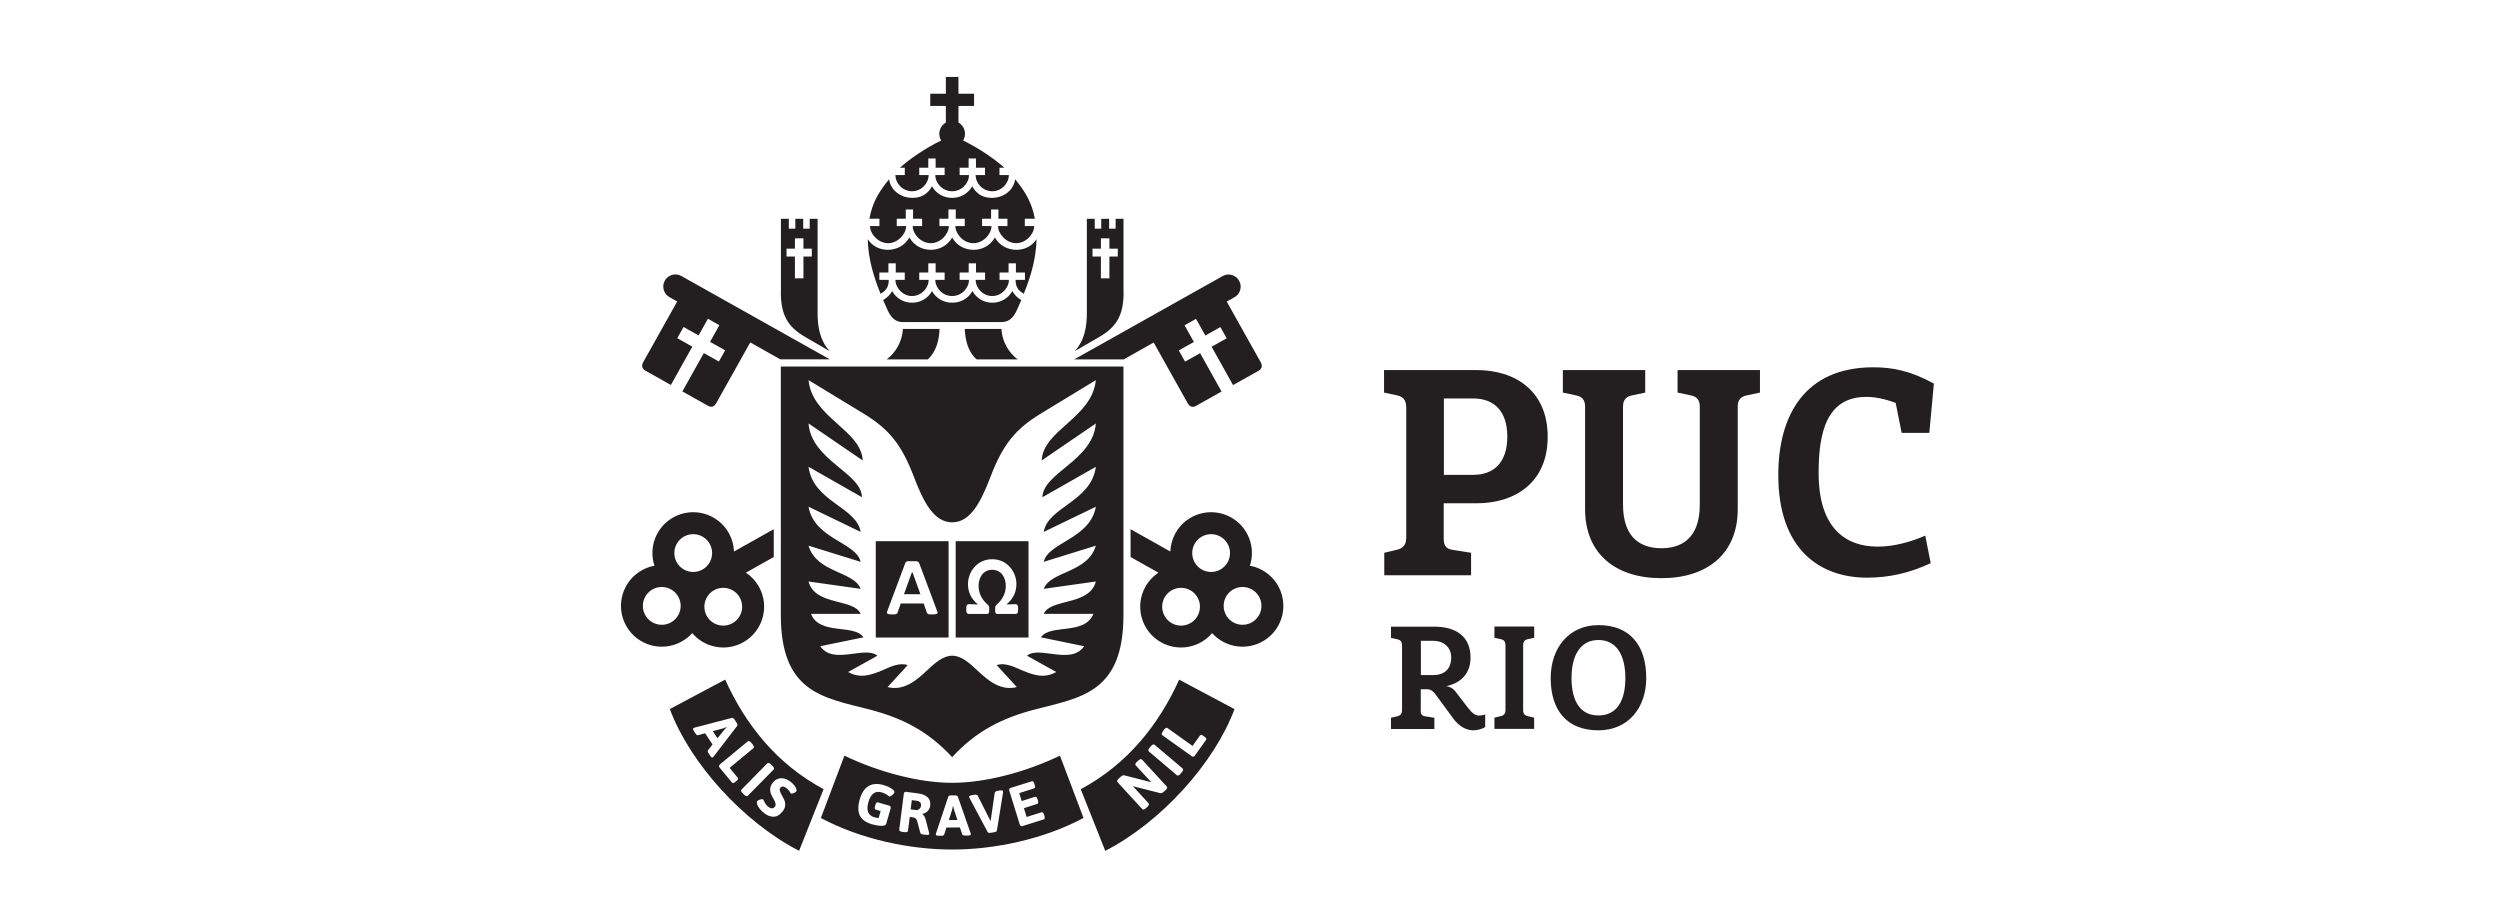
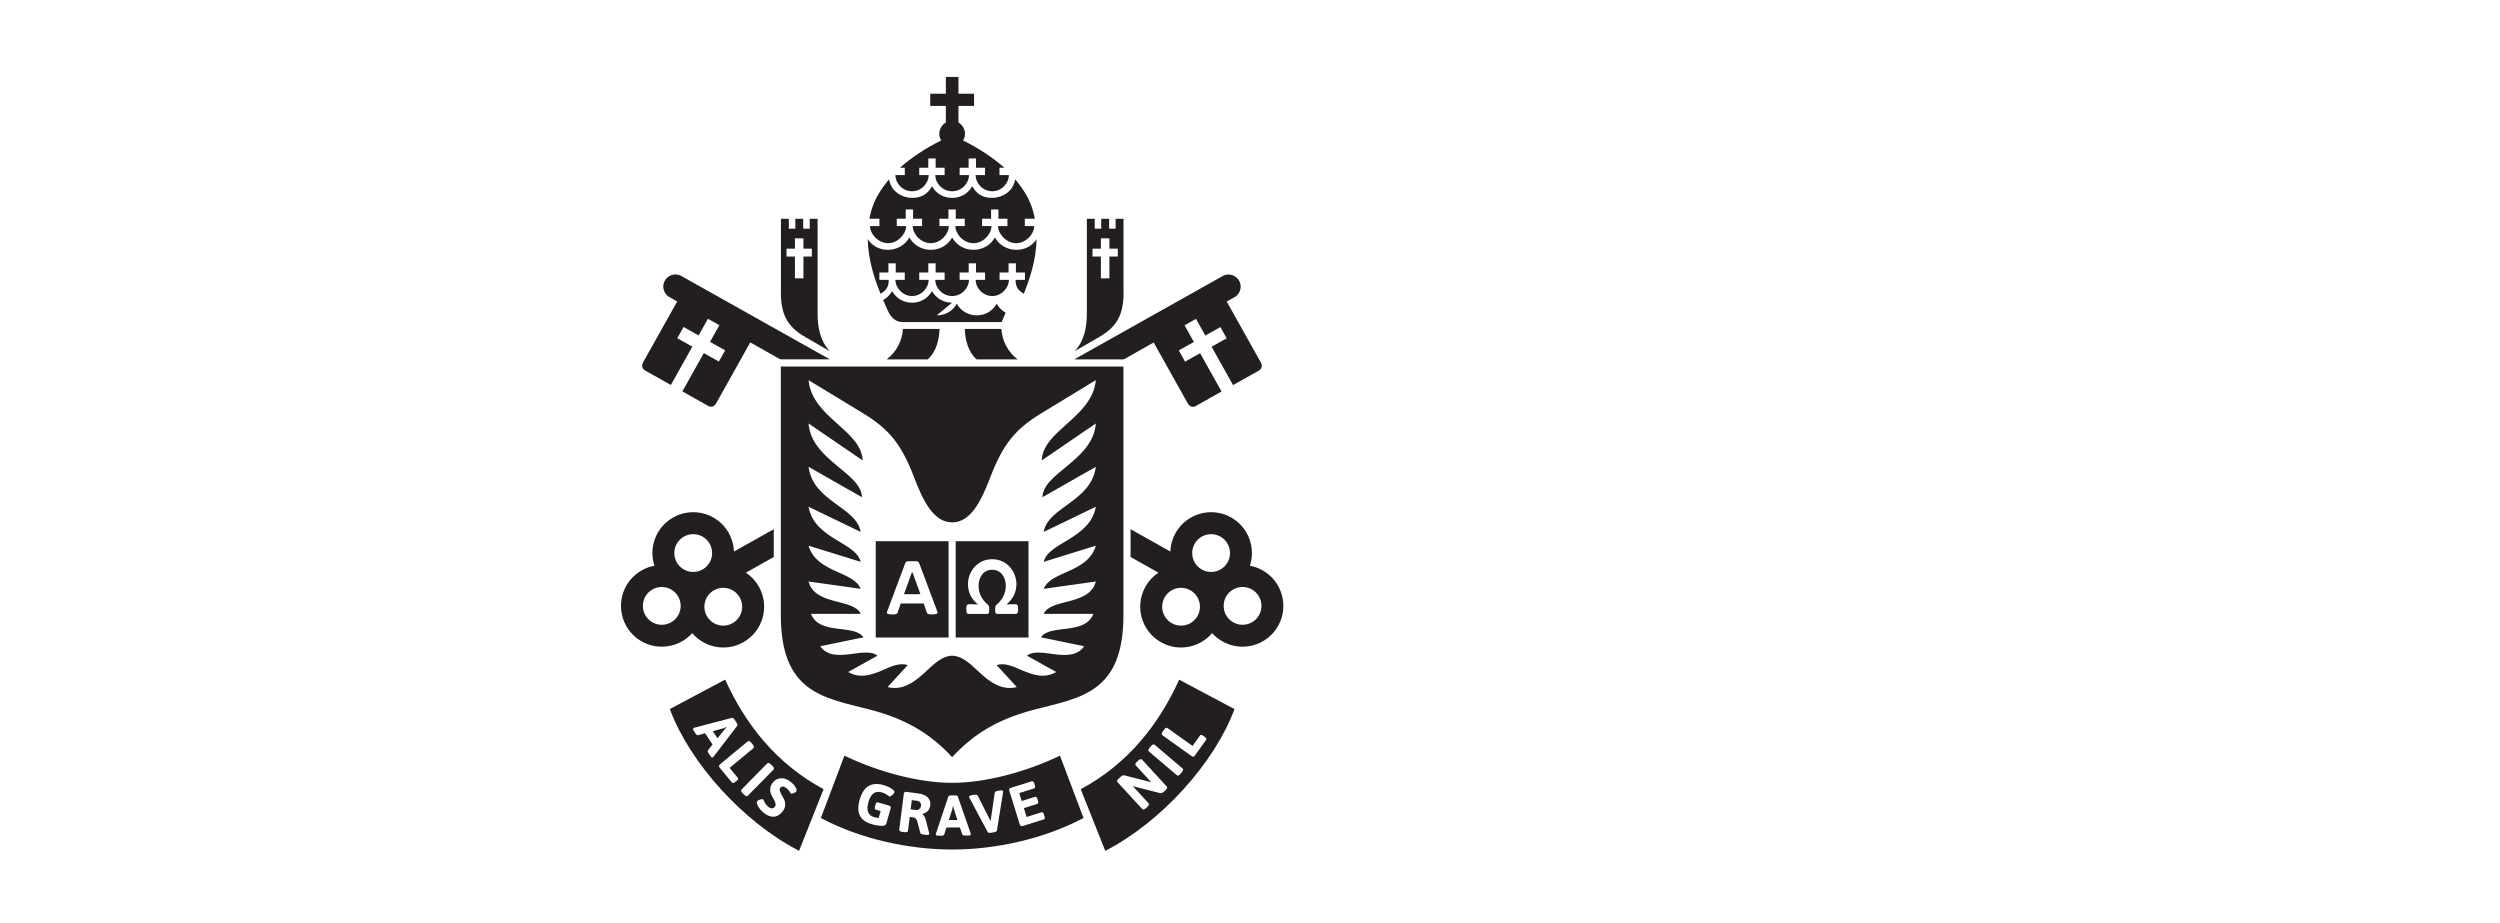
<svg xmlns="http://www.w3.org/2000/svg" id="Camada_2" data-name="Camada 2" viewBox="0 0 450.04 166.16">
  <defs>
    <style>
      .cls-1 {
        fill: #231f20;
        fill-rule: evenodd;
      }

      .cls-2 {
        fill: none;
      }
    </style>
  </defs>
  <g id="Camada_1-2" data-name="Camada 1">
    <g>
-       <path class="cls-1" d="M171.4,65.98h-30.84v44.74c0,13.94,7.62,14.86,15.81,16.96,6.08,1.56,10.74,3.96,15.03,8.62,4.29-4.66,8.95-7.05,15.03-8.62,8.19-2.11,15.81-3.03,15.81-16.96v-44.74h-30.84ZM167,64.7c1.61-1.42,2.05-3.58,2.14-5.49h-6.6c-.13,2.2-1.22,4.21-2.93,5.49h7.39ZM175.81,64.7c-1.61-1.42-2.05-3.58-2.14-5.49h6.6c.13,2.2,1.22,4.21,2.93,5.49h-7.39ZM207.69,61.65l-5.4,3.05h-8.92l26.72-15c.65-.37,1.41-.36,2.03-.05.83.38,1.36,1.38,1.19,2.27-.09.65-.48,1.25-1.09,1.59l-1.39.78,6.11,10.9c.41.72.14,1.26-.35,1.54l-4.62,2.59-3.86-6.9,2.71-1.52-1.13-2.02-2.71,1.52-1.68-3-2.06,1.16,1.68,3-2.72,1.52,1.13,2.02,2.71-1.52,3.86,6.9-4.61,2.59c-.55.31-1.09.22-1.5-.5l-6.1-10.9h0ZM130.2,105.82c1.88,0,3.4,1.52,3.4,3.4s-1.52,3.4-3.4,3.4-3.4-1.52-3.4-3.4,1.52-3.4,3.4-3.4h0ZM119.13,105.67c1.88,0,3.4,1.52,3.4,3.4s-1.52,3.4-3.4,3.4-3.4-1.52-3.4-3.4,1.52-3.4,3.4-3.4h0ZM124.79,96.16c1.88,0,3.4,1.52,3.4,3.4s-1.52,3.4-3.4,3.4-3.4-1.52-3.4-3.4,1.52-3.4,3.4-3.4h0ZM139.28,95.27l-7.15,4.01c-.04-1.13-.34-2.26-.93-3.32-1.98-3.54-6.46-4.8-10-2.82-3.12,1.75-4.47,5.43-3.39,8.7-.78.14-1.54.41-2.27.82-3.54,1.98-4.8,6.46-2.82,10,1.98,3.54,6.46,4.8,10,2.82.73-.41,1.36-.92,1.89-1.51,2.23,2.63,6.07,3.4,9.19,1.65,3.54-1.98,4.8-6.46,2.82-10-.59-1.05-1.4-1.91-2.35-2.53l5.02-2.82v-5h0ZM199.71,50.11v-3.93h1.51v-1.42h-1.51v-1.86h-1.53v1.86h-1.51v1.42h1.51v3.93h1.53ZM202.25,52.5v-13.11h-1.42v1.77h-1.17v-1.77h-1.42v1.77h-1.17v-1.77h-1.42v16.95c0,2.52-.43,4.98-2.19,6.88l4.41-2.55c3.23-1.87,4.4-4.03,4.4-8.17h0ZM143.1,50.11v-3.93h-1.51v-1.42h1.51v-1.86h1.53v1.86h1.51v1.42h-1.51v3.93h-1.53ZM140.56,52.5c0,4.14,1.17,6.3,4.4,8.17l4.41,2.55c-1.77-1.9-2.19-4.37-2.19-6.88v-16.95h-1.42v1.77h-1.17v-1.77h-1.42v1.77h-1.17v-1.77h-1.42v13.11h0ZM136.32,144.22c.1-.12.28-.23.54-.3.27-.08.44-.08.52-.02.03.02.08.11.14.25.18.45.44.81.75,1.06.5.4.92.4,1.22.01.13-.17.17-.38.1-.63-.07-.25-.18-.51-.34-.77-.16-.27-.31-.55-.44-.85-.13-.29-.18-.63-.16-1,.03-.37.19-.74.48-1.1.29-.36.63-.6,1.03-.7.72-.19,1.45,0,2.18.58.41.32.71.66.89,1,.18.34.22.58.11.72-.09.12-.26.23-.5.32-.24.09-.41.1-.5.03-.02-.02-.05-.08-.1-.17-.13-.27-.35-.52-.63-.74-.28-.22-.52-.33-.7-.32-.19,0-.34.09-.45.23-.11.14-.13.34-.06.58.07.24.19.5.34.76.16.26.31.55.44.84.14.3.19.63.16,1-.03.37-.18.72-.45,1.06-.27.33-.55.58-.84.74-.29.16-.59.23-.88.22-.56-.02-1.1-.24-1.61-.65-.52-.41-.89-.83-1.11-1.26-.22-.43-.27-.73-.15-.89h0ZM133.49,142.13c-.16.16-.09.39.2.67l.26.25c.29.29.52.35.68.19l4.62-4.7c.16-.16.09-.39-.2-.67l-.26-.25c-.29-.29-.52-.35-.68-.19l-4.62,4.7h0ZM129.61,137.59l5-4.13c.17-.14.39-.05.65.27l.22.27c.26.32.31.55.14.69l-4.28,3.54,1.46,1.77c.13.16.06.35-.2.57l-.25.2c-.26.22-.46.25-.59.09l-2.21-2.67c-.17-.21-.16-.4.06-.58h0ZM128.31,131.61l.85,1.29,1.2-1.5.46-.49-.02-.03c-.3.13-.52.2-.63.24l-1.86.51h0ZM124.83,131.08c-.12.08-.07.3.16.65l.23.34c.15.22.3.31.44.28l1.27-.35,1.34,2.02-.82,1.04c-.09.12-.05.32.14.6l.25.38c.19.29.35.39.47.3.04-.03.1-.07.14-.13l4.26-5.55c.09-.12.04-.33-.14-.61l-.3-.45c-.18-.28-.36-.41-.51-.37l-6.77,1.77c-.1.03-.16.05-.18.07h0ZM143.85,153.16c-10.05-5.17-19.66-15.8-23.27-25.52l9.96-5.3c3.59,7.92,9.13,15.12,17.72,19.72l-4.41,11.09h0ZM198.96,153.16l-4.41-11.09c8.58-4.6,14.13-11.8,17.72-19.72l9.96,5.3c-3.61,9.72-13.21,20.35-23.27,25.52h0ZM214.52,136.12c.22.16.42.13.57-.1l2.02-2.82c.12-.17.04-.35-.24-.55l-.26-.19c-.28-.2-.48-.22-.6-.05l-1.33,1.87-4.52-3.22c-.18-.13-.39-.02-.63.31l-.2.29c-.24.33-.27.57-.09.69l5.28,3.77h0ZM211.85,139.55c.17.15.39.06.66-.25l.23-.28c.27-.31.31-.55.14-.69l-5.03-4.26c-.17-.15-.39-.06-.66.25l-.23.27c-.27.31-.31.54-.14.69l5.02,4.26h0ZM205.63,145.64c.15.16.38.1.68-.18l.22-.2c.3-.28.38-.5.23-.66l-2.82-3.07,4.89,1.24c.21.05.45-.03.69-.26l.29-.26c.3-.28.38-.5.23-.66l-4.46-4.85c-.15-.16-.37-.1-.68.18l-.22.2c-.3.28-.38.5-.23.66l2.79,3.03-4.82-1.23c-.22-.05-.45.03-.69.26l-.33.3c-.3.28-.38.5-.23.66l4.46,4.85h0ZM171.4,152.93c-7.61,0-16.42-1.83-23.63-5.68l4.24-11.22c6.24,3,13.5,4.89,19.4,4.89s13.15-1.89,19.4-4.89l4.24,11.22c-7.21,3.84-16.02,5.68-23.63,5.68h0ZM183.58,148.43c.08.26.25.35.51.27l3.79-1.19c.2-.06.24-.26.14-.58l-.09-.3c-.1-.32-.25-.46-.45-.4l-2.67.84-.49-1.59,2.39-.76c.19-.06.24-.26.14-.58l-.09-.3c-.1-.32-.25-.46-.45-.4l-2.39.76-.44-1.43,2.66-.84c.2-.06.24-.26.14-.58l-.09-.3c-.1-.32-.25-.46-.45-.4l-3.78,1.18c-.26.08-.35.25-.27.51l1.89,6.1h0ZM174.45,143.45s.02.09.07.18l3.28,6.16c.07.13.28.17.6.12l.53-.09c.33-.05.51-.16.53-.31l1.11-6.89c.01-.07,0-.13,0-.19-.02-.15-.24-.19-.65-.12l-.31.05c-.33.05-.52.19-.55.39l-.73,5.01h-.04s-2.27-4.5-2.27-4.5c-.09-.18-.31-.25-.65-.19l-.34.06c-.41.07-.61.18-.58.33h0ZM170.81,147.61h1.54s-.6-1.84-.6-1.84l-.16-.66h-.04c-.06.32-.11.54-.15.66l-.59,1.84h0ZM168.46,150.23c0,.15.21.22.63.22h.41c.26,0,.43-.08.47-.22l.4-1.26,2.43-.02.42,1.25c.05.14.25.21.58.21h.45c.34,0,.51-.08.51-.23,0-.06,0-.12-.03-.19l-2.31-6.6c-.05-.14-.25-.21-.59-.21h-.54c-.34,0-.54.08-.58.22l-2.22,6.64c-.03.09-.04.16-.04.19h0ZM163.94,145.7l.97.12c.21.03.41-.04.58-.19.18-.15.29-.35.31-.59.03-.24-.02-.44-.16-.6-.13-.16-.34-.26-.6-.29l-.9-.11-.21,1.65h0ZM161.88,149.35c-.03.22.17.35.57.41l.35.04c.4.05.63-.03.65-.25l.32-2.49.4.05c.3.04.52.11.64.22.12.11.25.28.31.52l.55,2.09c.04.15.23.25.56.29l.42.05c.4.05.62,0,.64-.13,0-.04,0-.11-.03-.2l-.61-2.36c-.06-.23-.15-.44-.26-.64-.11-.2-.23-.33-.35-.39v-.04c.39-.09.71-.26.96-.52.25-.25.4-.58.45-.95.16-1.28-.6-2.03-2.3-2.24l-1.99-.26c-.27-.03-.43.08-.46.36l-.82,6.43h0ZM154.77,143.89c-.35,1.22-.34,2.2.02,2.93.36.73,1.1,1.25,2.21,1.57.46.13.95.22,1.45.27.27.02.52.01.72-.05.2-.06.32-.17.37-.33l.79-2.75c.07-.26-.02-.43-.28-.51l-2.01-.58c-.2-.06-.34.08-.44.41l-.09.32c-.1.33-.04.52.15.58l.87.25-.36,1.26c-.26-.03-.53-.08-.79-.15-1.13-.32-1.47-1.24-1.05-2.73.43-1.49,1.22-2.07,2.36-1.75.49.14.9.35,1.22.61.11.09.18.14.19.14.12.03.29-.05.51-.24.22-.19.36-.36.4-.51.06-.19-.13-.42-.56-.69-.42-.27-.88-.47-1.36-.61-2.2-.63-3.65.22-4.32,2.57h0ZM203.53,95.27l7.15,4.01c.04-1.13.34-2.26.93-3.32,1.98-3.54,6.46-4.8,10-2.82,3.12,1.75,4.47,5.43,3.39,8.7.78.14,1.54.41,2.27.82,3.54,1.98,4.8,6.46,2.82,10-1.98,3.54-6.46,4.8-10,2.82-.73-.41-1.36-.92-1.89-1.51-2.23,2.63-6.07,3.4-9.19,1.65-3.54-1.98-4.8-6.46-2.82-10,.59-1.05,1.4-1.91,2.35-2.53l-5.02-2.82v-5h0ZM135.05,61.65l-6.1,10.9c-.4.72-.94.81-1.5.5l-4.61-2.59,3.86-6.9,2.71,1.52,1.13-2.02-2.72-1.52,1.68-3-2.06-1.16-1.68,3-2.71-1.52-1.13,2.02,2.71,1.52-3.86,6.9-4.62-2.59c-.49-.28-.76-.82-.35-1.54l6.11-10.9-1.39-.78c-.61-.34-1-.94-1.09-1.59-.17-.89.37-1.89,1.19-2.27.62-.31,1.38-.31,2.03.05l26.72,15h-8.92l-5.4-3.05h0ZM171.4,54.49c-1.56,0-2.88-.78-3.62-2.09-.75,1.32-2.06,2.09-3.59,2.09s-2.84-.77-3.59-2.09c-.38.67-.94,1.23-1.62,1.61l.74,1.69c.65,1.5,1.5,2.28,2.81,2.28h17.77c1.31,0,2.16-.78,2.81-2.28l.74-1.69c-.68-.37-1.23-.93-1.62-1.61-.75,1.32-2.06,2.09-3.59,2.09s-2.84-.78-3.59-2.09c-.75,1.32-2.06,2.09-3.62,2.09h0ZM171.4,42.75c.8,1.42,2.22,2.22,3.85,2.22s3.05-.81,3.85-2.22c.79,1.42,2.28,2.22,3.85,2.22s2.82-.68,3.65-1.91c-.09,3.73-1.17,6.99-2.3,9.82-.88-.53-1.48-1.08-1.48-2.5h1.69v-1.32h-1.63v-1.66h-1.32v1.66h-1.62v1.32h1.68c0,1.42-1.31,2.91-2.99,2.91s-2.99-1.43-2.99-2.91h1.69v-1.32h-1.63v-1.66h-1.32v1.66h-1.63v1.32h1.68c0,1.46-1.31,2.91-3.03,2.91s-3.03-1.44-3.03-2.91h1.68v-1.32h-1.62v-1.66h-1.32v1.66h-1.63v1.32h1.69c0,1.48-1.31,2.91-2.99,2.91s-2.99-1.48-2.99-2.91h1.68v-1.32h-1.62v-1.66h-1.32v1.66h-1.63v1.32h1.69c0,1.43-.6,1.97-1.48,2.5-1.13-2.83-2.22-6.09-2.3-9.82.83,1.24,2.09,1.91,3.65,1.91s3.05-.81,3.85-2.22c.8,1.42,2.22,2.22,3.85,2.22s3.05-.81,3.85-2.22h0ZM171.4,35.62c-1.56,0-2.88-.77-3.62-2.09-.75,1.32-1.79,2.09-3.59,2.09s-3.79-1.13-4.15-3.34c-1.57,1.93-2.64,3.58-3.28,5.95-.1.38-.19.77-.26,1.15h1.81v1.32h-1.69c0,1.43,1.5,3.08,3.25,3.08s3.25-1.66,3.25-3.08h-1.69v-1.32h1.62v-1.67h1.32v1.67h1.62v1.32h-1.69c0,1.43,1.47,3.08,3.25,3.08s3.25-1.65,3.25-3.08h-1.69v-1.32h1.62v-1.67h1.32v1.67h1.62v1.32h-1.69c0,1.43,1.47,3.08,3.25,3.08s3.25-1.65,3.25-3.08h-1.69v-1.32h1.62v-1.67h1.32v1.67h1.62v1.32h-1.69c0,1.42,1.5,3.08,3.26,3.08s3.25-1.65,3.25-3.08h-1.69v-1.32h1.81c-.07-.39-.16-.77-.26-1.15-.64-2.37-1.71-4.02-3.28-5.95-.36,2.21-2.35,3.34-4.15,3.34s-2.84-.78-3.59-2.09c-.75,1.32-2.06,2.09-3.62,2.09h0ZM173.37,25.29c2.7,1.31,5.49,3.17,7.44,4.91h-.89v1.32h1.69c0,1.49-1.31,2.91-2.99,2.91s-2.99-1.42-2.99-2.91h1.69v-1.32h-1.63v-1.67h-1.32v1.67h-1.62v1.32h1.68c0,1.48-1.31,2.91-3.03,2.91s-3.03-1.43-3.03-2.91h1.68v-1.32h-1.62v-1.67h-1.32v1.67h-1.63v1.32h1.69c0,1.49-1.31,2.91-2.99,2.91s-2.99-1.42-2.99-2.91h1.69v-1.32h-.89c1.95-1.74,4.74-3.6,7.44-4.91-.22-.35-.34-.77-.34-1.21,0-.87.48-1.62,1.18-2.02v-2.99h-2.81v-2.2h2.81v-3.02h2.27v3.02h2.81v2.2h-2.81v2.99c.7.4,1.18,1.15,1.18,2.02,0,.44-.13.86-.34,1.21h0ZM212.61,105.82c-1.88,0-3.4,1.52-3.4,3.4s1.52,3.4,3.4,3.4,3.4-1.52,3.4-3.4-1.52-3.4-3.4-3.4h0ZM223.68,105.67c-1.88,0-3.4,1.52-3.4,3.4s1.52,3.4,3.4,3.4,3.4-1.52,3.4-3.4-1.52-3.4-3.4-3.4h0ZM218.02,96.16c-1.88,0-3.4,1.52-3.4,3.4s1.52,3.4,3.4,3.4,3.4-1.52,3.4-3.4-1.52-3.4-3.4-3.4h0ZM171.4,118.04c-1.58,0-3.02,1.21-4.62,2.74-1.81,1.72-4.17,3.66-7,2.9l3.63-3.96c-1.43-.46-2.94.2-4.71,1.01-1.82.72-3.8,1.51-6.02.24l5.27-2.93c-2.2-1.87-7.95,1.74-10.29-1.71l7.78-1.6c-1.65-2.47-7.9-.3-9.45-4.23h8.94c-1.23-2.81-8.23-1.42-9.38-5.82l9.38,1.32c-1.21-3.21-7.92-2.83-9.38-7.77l9.38,2.91c-.8-3.54-8.35-4.08-9.38-9.92l9.38,4.53c-.74-4.51-8.55-5.41-9.38-11.72l9.62,5.48c-.11-4.41-9.1-6.64-9.62-13.28l9.75,6.66c-.27-5.51-9.08-7.67-9.75-14.46l9.92,6.03c4.58,2.79,6.84,5.58,9.05,11.39,1.67,4.39,3.55,8.18,6.89,8.18s5.21-3.8,6.89-8.18c2.22-5.81,4.47-8.6,9.05-11.39l9.92-6.03c-.67,6.79-9.48,8.95-9.75,14.46l9.75-6.66c-.51,6.65-9.5,8.87-9.62,13.28l9.62-5.48c-.83,6.3-8.64,7.21-9.38,11.72l9.38-4.53c-1.03,5.83-8.58,6.38-9.38,9.92l9.38-2.91c-1.46,4.94-8.17,4.55-9.38,7.77l9.38-1.32c-1.15,4.4-8.16,3.01-9.38,5.82h8.94c-1.55,3.92-7.79,1.75-9.45,4.23l7.78,1.6c-2.35,3.46-8.1-.15-10.29,1.71l5.27,2.93c-2.22,1.27-4.2.48-6.02-.24-1.77-.81-3.28-1.47-4.71-1.01l3.63,3.96c-2.83.76-5.2-1.18-7-2.9-1.61-1.53-3.04-2.74-4.62-2.74h0ZM172.04,97.42h13.11v17.34h-13.11v-17.34h0ZM157.65,97.42h13.11v17.34h-13.11v-17.34h0ZM163.67,101.02h1.01c.43,0,.68.04.81.41l3.23,8.62c.05.13.06.21.06.25,0,.2-.3.3-.88.3h-.37c-.38,0-.6-.1-.67-.29l-.58-1.68h-4.13l-.58,1.68c-.07.19-.29.29-.67.29h-.37c-.59,0-.88-.1-.88-.3,0-.04.01-.12.06-.25l3.23-8.62c.14-.37.31-.41.74-.41h0ZM164.21,103.04h.06l1.42,3.92h-2.96l1.42-3.92h.06ZM178.6,100.67c2.86,0,4.37,2.44,4.37,4.44,0,1.4-.52,2.66-1.8,3.7l1.61-.05c.27-.01.49.17.49.58v.55c0,.46-.16.63-.43.63h-3.28c-.27,0-.41-.13-.41-.55v-.58c0-.26.13-.42.24-.52,1.04-.9,1.65-2,1.67-3.36.02-1.47-.77-2.94-2.45-2.94s-2.46,1.47-2.45,2.94c.02,1.36.62,2.46,1.67,3.36.11.09.24.25.24.52v.58c0,.42-.14.55-.41.55h-3.28c-.27,0-.43-.17-.43-.63v-.55c0-.41.22-.59.49-.58l1.61.05c-1.29-1.04-1.8-2.29-1.8-3.7,0-2,1.52-4.44,4.37-4.44Z" />
-       <path class="cls-1" d="M253.14,96.79c0,1.17-.43,1.88-1.69,2.18l-2.26.54v4.05h15.63v-4.05l-3.39-.54c-1.26-.2-1.54-.9-1.54-2.18v-6.19h5.95c6.82,0,12.77-3.67,12.77-11.97s-5.89-12.01-12.77-12.01h-16.69v4.05l2.38.51c1.28.28,1.62,1.06,1.62,2.34v23.26h0ZM271.34,78.6c0,4.55-2.33,6.88-6.13,6.88h-5.29v-13.75h5.29c3.8,0,6.13,2.33,6.13,6.88h0ZM346.58,96.42c-2.82,1.23-5.8,1.98-8.55,1.98-5.86,0-10.65-3.38-10.65-13.25,0-7.2,1.4-13.7,8.57-13.7,1.59,0,3.27.33,5.3,1.08l1.08,5.39h4.98l.82-8.87c-4.3-2.36-7.57-2.93-10.91-2.93-12.31,0-17.1,8.62-17.1,19.39,0,13.62,7.7,18.48,15.97,18.48,4.1,0,7.8-.89,11.47-2.61l-.98-4.95h0ZM299.07,104.08c8.36,0,13.75-4.47,13.75-12.42v-18.52c0-1.2.64-1.75,1.52-1.94l2.48-.53v-4.05h-14.83v4.05l2.49.53c.87.18,1.51.76,1.51,1.94v17.7c0,6.2-3.44,7.85-6.91,7.85s-6.91-1.64-6.91-7.85v-17.7c0-1.18.64-1.75,1.51-1.94l2.49-.53v-4.05h-14.83v4.05l2.48.53c.88.19,1.52.73,1.52,1.94v18.52c0,7.95,5.39,12.42,13.75,12.42h0ZM287.75,131.47c5.3,0,8.6-3.99,8.6-9.42,0-5.82-2.89-9.52-8.6-9.52-5.3,0-8.6,4.09-8.6,9.52,0,5.82,2.9,9.42,8.6,9.42h0ZM287.75,128.79c-3.35,0-4.85-2.66-4.85-6.74s1.59-6.84,4.85-6.84,4.84,2.76,4.84,6.84-1.5,6.74-4.84,6.74h0ZM269.02,131.21v-2.02l1.14-.27c.63-.15.85-.5.85-1.09v-11.6c0-.63-.18-1.03-.81-1.16l-1.18-.26v-2.02h7.16v2.02l-1.18.26c-.63.14-.81.54-.81,1.16v11.6c0,.58.22.94.84,1.09l1.14.27v2.02h-7.16ZM255.76,127.91v-3.83s1.16,0,1.16,0c.72,0,1.18.49,1.48.9l3.19,4.34c.97,1.31,2.23,2.15,3.62,2.15.7,0,1.42-.18,2.15-.58v-2.28c-.2.1-.78.2-1.17.2-.64,0-1.22-.47-2-1.48l-2.14-2.79c-.52-.68-1.1-.93-1.7-1.03,1.36-.23,4.37-1.34,4.37-5.13s-2.6-5.57-6.5-5.57h-7.82v2.02l1.18.26c.64.14.81.54.81,1.16v11.6c0,.57-.23.94-.85,1.09l-1.14.27v2.02h7.81v-2.02l-1.69-.27c-.61-.1-.77-.45-.78-1.01h0ZM255.78,115.35h2.23c1.77,0,3.23,1.08,3.23,3.01s-1.09,3.16-3.23,3.16h-2.23v-6.17Z" />
+       <path class="cls-1" d="M171.4,65.98h-30.84v44.74c0,13.94,7.62,14.86,15.81,16.96,6.08,1.56,10.74,3.96,15.03,8.62,4.29-4.66,8.95-7.05,15.03-8.62,8.19-2.11,15.81-3.03,15.81-16.96v-44.74h-30.84ZM167,64.7c1.61-1.42,2.05-3.58,2.14-5.49h-6.6c-.13,2.2-1.22,4.21-2.93,5.49h7.39ZM175.81,64.7c-1.61-1.42-2.05-3.58-2.14-5.49h6.6c.13,2.2,1.22,4.21,2.93,5.49h-7.39ZM207.69,61.65l-5.4,3.05h-8.92l26.72-15c.65-.37,1.41-.36,2.03-.05.83.38,1.36,1.38,1.19,2.27-.09.65-.48,1.25-1.09,1.59l-1.39.78,6.11,10.9c.41.72.14,1.26-.35,1.54l-4.62,2.59-3.86-6.9,2.71-1.52-1.13-2.02-2.71,1.52-1.68-3-2.06,1.16,1.68,3-2.72,1.52,1.13,2.02,2.71-1.52,3.86,6.9-4.61,2.59c-.55.31-1.09.22-1.5-.5l-6.1-10.9h0ZM130.2,105.82c1.88,0,3.4,1.52,3.4,3.4s-1.52,3.4-3.4,3.4-3.4-1.52-3.4-3.4,1.52-3.4,3.4-3.4h0ZM119.13,105.67c1.88,0,3.4,1.52,3.4,3.4s-1.52,3.4-3.4,3.4-3.4-1.52-3.4-3.4,1.52-3.4,3.4-3.4h0ZM124.79,96.16c1.88,0,3.4,1.52,3.4,3.4s-1.52,3.4-3.4,3.4-3.4-1.52-3.4-3.4,1.52-3.4,3.4-3.4h0ZM139.28,95.27l-7.15,4.01c-.04-1.13-.34-2.26-.93-3.32-1.98-3.54-6.46-4.8-10-2.82-3.12,1.75-4.47,5.43-3.39,8.7-.78.14-1.54.41-2.27.82-3.54,1.98-4.8,6.46-2.82,10,1.98,3.54,6.46,4.8,10,2.82.73-.41,1.36-.92,1.89-1.51,2.23,2.63,6.07,3.4,9.19,1.65,3.54-1.98,4.8-6.46,2.82-10-.59-1.05-1.4-1.91-2.35-2.53l5.02-2.82v-5h0ZM199.71,50.11v-3.93h1.51v-1.42h-1.51v-1.86h-1.53v1.86h-1.51v1.42h1.51v3.93h1.53ZM202.25,52.5v-13.11h-1.42v1.77h-1.17v-1.77h-1.42v1.77h-1.17v-1.77h-1.42v16.95c0,2.52-.43,4.98-2.19,6.88l4.41-2.55c3.23-1.87,4.4-4.03,4.4-8.17h0ZM143.1,50.11v-3.93h-1.51v-1.42h1.51v-1.86h1.53v1.86h1.51v1.42h-1.51v3.93h-1.53ZM140.56,52.5c0,4.14,1.17,6.3,4.4,8.17l4.41,2.55c-1.77-1.9-2.19-4.37-2.19-6.88v-16.95h-1.42v1.77h-1.17v-1.77h-1.42v1.77h-1.17v-1.77h-1.42v13.11h0ZM136.32,144.22c.1-.12.28-.23.54-.3.27-.08.44-.08.52-.02.03.02.08.11.14.25.18.45.44.81.75,1.06.5.4.92.4,1.22.01.13-.17.17-.38.1-.63-.07-.25-.18-.51-.34-.77-.16-.27-.31-.55-.44-.85-.13-.29-.18-.63-.16-1,.03-.37.19-.74.48-1.1.29-.36.63-.6,1.03-.7.72-.19,1.45,0,2.18.58.41.32.71.66.89,1,.18.34.22.58.11.72-.09.12-.26.23-.5.32-.24.09-.41.1-.5.03-.02-.02-.05-.08-.1-.17-.13-.27-.35-.52-.63-.74-.28-.22-.52-.33-.7-.32-.19,0-.34.09-.45.23-.11.14-.13.34-.06.58.07.24.19.5.34.76.16.26.31.55.44.84.14.3.19.63.16,1-.03.37-.18.72-.45,1.06-.27.33-.55.58-.84.74-.29.16-.59.23-.88.22-.56-.02-1.1-.24-1.61-.65-.52-.41-.89-.83-1.11-1.26-.22-.43-.27-.73-.15-.89h0ZM133.49,142.13c-.16.16-.09.39.2.67l.26.25c.29.29.52.35.68.19l4.62-4.7c.16-.16.09-.39-.2-.67l-.26-.25c-.29-.29-.52-.35-.68-.19l-4.62,4.7h0ZM129.61,137.59l5-4.13c.17-.14.39-.05.65.27l.22.27c.26.32.31.55.14.69l-4.28,3.54,1.46,1.77c.13.16.06.35-.2.57l-.25.2c-.26.22-.46.25-.59.09l-2.21-2.67c-.17-.21-.16-.4.06-.58h0ZM128.31,131.61l.85,1.29,1.2-1.5.46-.49-.02-.03c-.3.13-.52.2-.63.24l-1.86.51h0ZM124.83,131.08c-.12.08-.07.3.16.65l.23.34c.15.22.3.31.44.28l1.27-.35,1.34,2.02-.82,1.04c-.09.12-.05.32.14.6l.25.38c.19.29.35.39.47.3.04-.03.1-.07.14-.13l4.26-5.55c.09-.12.04-.33-.14-.61l-.3-.45c-.18-.28-.36-.41-.51-.37l-6.77,1.77c-.1.03-.16.05-.18.07h0ZM143.85,153.16c-10.05-5.17-19.66-15.8-23.27-25.52l9.96-5.3c3.59,7.92,9.13,15.12,17.72,19.72l-4.41,11.09h0ZM198.96,153.16l-4.41-11.09c8.58-4.6,14.13-11.8,17.72-19.72l9.96,5.3c-3.61,9.72-13.21,20.35-23.27,25.52h0ZM214.52,136.12c.22.16.42.13.57-.1l2.02-2.82c.12-.17.04-.35-.24-.55l-.26-.19c-.28-.2-.48-.22-.6-.05l-1.33,1.87-4.52-3.22c-.18-.13-.39-.02-.63.31l-.2.29c-.24.33-.27.57-.09.69l5.28,3.77h0ZM211.85,139.55c.17.15.39.06.66-.25l.23-.28c.27-.31.31-.55.14-.69l-5.03-4.26c-.17-.15-.39-.06-.66.25l-.23.27c-.27.31-.31.54-.14.69l5.02,4.26h0ZM205.63,145.64c.15.16.38.1.68-.18l.22-.2c.3-.28.38-.5.23-.66l-2.82-3.07,4.89,1.24c.21.05.45-.03.69-.26l.29-.26c.3-.28.38-.5.23-.66l-4.46-4.85c-.15-.16-.37-.1-.68.18l-.22.2c-.3.28-.38.5-.23.66l2.79,3.03-4.82-1.23c-.22-.05-.45.03-.69.26l-.33.3c-.3.28-.38.5-.23.66l4.46,4.85h0ZM171.4,152.93c-7.61,0-16.42-1.83-23.63-5.68l4.24-11.22c6.24,3,13.5,4.89,19.4,4.89s13.15-1.89,19.4-4.89l4.24,11.22c-7.21,3.84-16.02,5.68-23.63,5.68h0ZM183.58,148.43c.08.26.25.35.51.27l3.79-1.19c.2-.06.24-.26.14-.58l-.09-.3c-.1-.32-.25-.46-.45-.4l-2.67.84-.49-1.59,2.39-.76c.19-.06.24-.26.14-.58l-.09-.3c-.1-.32-.25-.46-.45-.4l-2.39.76-.44-1.43,2.66-.84c.2-.06.24-.26.14-.58l-.09-.3c-.1-.32-.25-.46-.45-.4l-3.78,1.18c-.26.08-.35.25-.27.51l1.89,6.1h0ZM174.45,143.45s.02.09.07.18l3.28,6.16c.07.13.28.17.6.12l.53-.09c.33-.05.51-.16.53-.31l1.11-6.89c.01-.07,0-.13,0-.19-.02-.15-.24-.19-.65-.12l-.31.05c-.33.05-.52.19-.55.39l-.73,5.01h-.04s-2.27-4.5-2.27-4.5c-.09-.18-.31-.25-.65-.19l-.34.06c-.41.07-.61.18-.58.33h0ZM170.81,147.61h1.54s-.6-1.84-.6-1.84l-.16-.66h-.04c-.06.32-.11.54-.15.66l-.59,1.84h0ZM168.46,150.23c0,.15.21.22.63.22h.41c.26,0,.43-.08.47-.22l.4-1.26,2.43-.02.42,1.25c.05.14.25.21.58.21h.45c.34,0,.51-.08.51-.23,0-.06,0-.12-.03-.19l-2.31-6.6c-.05-.14-.25-.21-.59-.21h-.54c-.34,0-.54.08-.58.22l-2.22,6.64c-.03.09-.04.16-.04.19h0ZM163.94,145.7l.97.12c.21.03.41-.04.58-.19.18-.15.29-.35.31-.59.03-.24-.02-.44-.16-.6-.13-.16-.34-.26-.6-.29l-.9-.11-.21,1.65h0ZM161.88,149.35c-.03.22.17.35.57.41l.35.04c.4.05.63-.03.65-.25l.32-2.49.4.05c.3.04.52.11.64.22.12.11.25.28.31.52l.55,2.09c.04.15.23.25.56.29l.42.05c.4.05.62,0,.64-.13,0-.04,0-.11-.03-.2l-.61-2.36c-.06-.23-.15-.44-.26-.64-.11-.2-.23-.33-.35-.39v-.04c.39-.09.71-.26.96-.52.25-.25.4-.58.45-.95.16-1.28-.6-2.03-2.3-2.24l-1.99-.26c-.27-.03-.43.08-.46.36l-.82,6.43h0ZM154.77,143.89c-.35,1.22-.34,2.2.02,2.93.36.73,1.1,1.25,2.21,1.57.46.13.95.22,1.45.27.27.02.52.01.72-.05.2-.06.32-.17.37-.33l.79-2.75c.07-.26-.02-.43-.28-.51l-2.01-.58c-.2-.06-.34.08-.44.41l-.09.32c-.1.33-.04.52.15.58l.87.25-.36,1.26c-.26-.03-.53-.08-.79-.15-1.13-.32-1.47-1.24-1.05-2.73.43-1.49,1.22-2.07,2.36-1.75.49.14.9.35,1.22.61.11.09.18.14.19.14.12.03.29-.05.51-.24.22-.19.36-.36.4-.51.06-.19-.13-.42-.56-.69-.42-.27-.88-.47-1.36-.61-2.2-.63-3.65.22-4.32,2.57h0ZM203.53,95.27l7.15,4.01c.04-1.13.34-2.26.93-3.32,1.98-3.54,6.46-4.8,10-2.82,3.12,1.75,4.47,5.43,3.39,8.7.78.14,1.54.41,2.27.82,3.54,1.98,4.8,6.46,2.82,10-1.98,3.54-6.46,4.8-10,2.82-.73-.41-1.36-.92-1.89-1.51-2.23,2.63-6.07,3.4-9.19,1.65-3.54-1.98-4.8-6.46-2.82-10,.59-1.05,1.4-1.91,2.35-2.53l-5.02-2.82v-5h0ZM135.05,61.65l-6.1,10.9c-.4.72-.94.81-1.5.5l-4.61-2.59,3.86-6.9,2.71,1.52,1.13-2.02-2.72-1.52,1.68-3-2.06-1.16-1.68,3-2.71-1.52-1.13,2.02,2.71,1.52-3.86,6.9-4.62-2.59c-.49-.28-.76-.82-.35-1.54l6.11-10.9-1.39-.78c-.61-.34-1-.94-1.09-1.59-.17-.89.37-1.89,1.19-2.27.62-.31,1.38-.31,2.03.05l26.72,15h-8.92l-5.4-3.05h0ZM171.4,54.49c-1.56,0-2.88-.78-3.62-2.09-.75,1.32-2.06,2.09-3.59,2.09s-2.84-.77-3.59-2.09c-.38.67-.94,1.23-1.62,1.61l.74,1.69c.65,1.5,1.5,2.28,2.81,2.28h17.77l.74-1.69c-.68-.37-1.23-.93-1.62-1.61-.75,1.32-2.06,2.09-3.59,2.09s-2.84-.78-3.59-2.09c-.75,1.32-2.06,2.09-3.62,2.09h0ZM171.4,42.75c.8,1.42,2.22,2.22,3.85,2.22s3.05-.81,3.85-2.22c.79,1.42,2.28,2.22,3.85,2.22s2.82-.68,3.65-1.91c-.09,3.73-1.17,6.99-2.3,9.82-.88-.53-1.48-1.08-1.48-2.5h1.69v-1.32h-1.63v-1.66h-1.32v1.66h-1.62v1.32h1.68c0,1.42-1.31,2.91-2.99,2.91s-2.99-1.43-2.99-2.91h1.69v-1.32h-1.63v-1.66h-1.32v1.66h-1.63v1.32h1.68c0,1.46-1.31,2.91-3.03,2.91s-3.03-1.44-3.03-2.91h1.68v-1.32h-1.62v-1.66h-1.32v1.66h-1.63v1.32h1.69c0,1.48-1.31,2.91-2.99,2.91s-2.99-1.48-2.99-2.91h1.68v-1.32h-1.62v-1.66h-1.32v1.66h-1.63v1.32h1.69c0,1.43-.6,1.97-1.48,2.5-1.13-2.83-2.22-6.09-2.3-9.82.83,1.24,2.09,1.91,3.65,1.91s3.05-.81,3.85-2.22c.8,1.42,2.22,2.22,3.85,2.22s3.05-.81,3.85-2.22h0ZM171.4,35.62c-1.56,0-2.88-.77-3.62-2.09-.75,1.32-1.79,2.09-3.59,2.09s-3.79-1.13-4.15-3.34c-1.57,1.93-2.64,3.58-3.28,5.95-.1.38-.19.77-.26,1.15h1.81v1.32h-1.69c0,1.43,1.5,3.08,3.25,3.08s3.25-1.66,3.25-3.08h-1.69v-1.32h1.62v-1.67h1.32v1.67h1.62v1.32h-1.69c0,1.43,1.47,3.08,3.25,3.08s3.25-1.65,3.25-3.08h-1.69v-1.32h1.62v-1.67h1.32v1.67h1.62v1.32h-1.69c0,1.43,1.47,3.08,3.25,3.08s3.25-1.65,3.25-3.08h-1.69v-1.32h1.62v-1.67h1.32v1.67h1.62v1.32h-1.69c0,1.42,1.5,3.08,3.26,3.08s3.25-1.65,3.25-3.08h-1.69v-1.32h1.81c-.07-.39-.16-.77-.26-1.15-.64-2.37-1.71-4.02-3.28-5.95-.36,2.21-2.35,3.34-4.15,3.34s-2.84-.78-3.59-2.09c-.75,1.32-2.06,2.09-3.62,2.09h0ZM173.37,25.29c2.7,1.31,5.49,3.17,7.44,4.91h-.89v1.32h1.69c0,1.49-1.31,2.91-2.99,2.91s-2.99-1.42-2.99-2.91h1.69v-1.32h-1.63v-1.67h-1.32v1.67h-1.62v1.32h1.68c0,1.48-1.31,2.91-3.03,2.91s-3.03-1.43-3.03-2.91h1.68v-1.32h-1.62v-1.67h-1.32v1.67h-1.63v1.32h1.69c0,1.49-1.31,2.91-2.99,2.91s-2.99-1.42-2.99-2.91h1.69v-1.32h-.89c1.95-1.74,4.74-3.6,7.44-4.91-.22-.35-.34-.77-.34-1.21,0-.87.48-1.62,1.18-2.02v-2.99h-2.81v-2.2h2.81v-3.02h2.27v3.02h2.81v2.2h-2.81v2.99c.7.4,1.18,1.15,1.18,2.02,0,.44-.13.86-.34,1.21h0ZM212.61,105.82c-1.88,0-3.4,1.52-3.4,3.4s1.52,3.4,3.4,3.4,3.4-1.52,3.4-3.4-1.52-3.4-3.4-3.4h0ZM223.68,105.67c-1.88,0-3.4,1.52-3.4,3.4s1.52,3.4,3.4,3.4,3.4-1.52,3.4-3.4-1.52-3.4-3.4-3.4h0ZM218.02,96.16c-1.88,0-3.4,1.52-3.4,3.4s1.52,3.4,3.4,3.4,3.4-1.52,3.4-3.4-1.52-3.4-3.4-3.4h0ZM171.4,118.04c-1.58,0-3.02,1.21-4.62,2.74-1.81,1.72-4.17,3.66-7,2.9l3.63-3.96c-1.43-.46-2.94.2-4.71,1.01-1.82.72-3.8,1.51-6.02.24l5.27-2.93c-2.2-1.87-7.95,1.74-10.29-1.71l7.78-1.6c-1.65-2.47-7.9-.3-9.45-4.23h8.94c-1.23-2.81-8.23-1.42-9.38-5.82l9.38,1.32c-1.21-3.21-7.92-2.83-9.38-7.77l9.38,2.91c-.8-3.54-8.35-4.08-9.38-9.92l9.38,4.53c-.74-4.51-8.55-5.41-9.38-11.72l9.62,5.48c-.11-4.41-9.1-6.64-9.62-13.28l9.75,6.66c-.27-5.51-9.08-7.67-9.75-14.46l9.92,6.03c4.58,2.79,6.84,5.58,9.05,11.39,1.67,4.39,3.55,8.18,6.89,8.18s5.21-3.8,6.89-8.18c2.22-5.81,4.47-8.6,9.05-11.39l9.92-6.03c-.67,6.79-9.48,8.95-9.75,14.46l9.75-6.66c-.51,6.65-9.5,8.87-9.62,13.28l9.62-5.48c-.83,6.3-8.64,7.21-9.38,11.72l9.38-4.53c-1.03,5.83-8.58,6.38-9.38,9.92l9.38-2.91c-1.46,4.94-8.17,4.55-9.38,7.77l9.38-1.32c-1.15,4.4-8.16,3.01-9.38,5.82h8.94c-1.55,3.92-7.79,1.75-9.45,4.23l7.78,1.6c-2.35,3.46-8.1-.15-10.29,1.71l5.27,2.93c-2.22,1.27-4.2.48-6.02-.24-1.77-.81-3.28-1.47-4.71-1.01l3.63,3.96c-2.83.76-5.2-1.18-7-2.9-1.61-1.53-3.04-2.74-4.62-2.74h0ZM172.04,97.42h13.11v17.34h-13.11v-17.34h0ZM157.65,97.42h13.11v17.34h-13.11v-17.34h0ZM163.67,101.02h1.01c.43,0,.68.04.81.41l3.23,8.62c.05.13.06.21.06.25,0,.2-.3.3-.88.3h-.37c-.38,0-.6-.1-.67-.29l-.58-1.68h-4.13l-.58,1.68c-.07.19-.29.29-.67.29h-.37c-.59,0-.88-.1-.88-.3,0-.04.01-.12.06-.25l3.23-8.62c.14-.37.31-.41.74-.41h0ZM164.21,103.04h.06l1.42,3.92h-2.96l1.42-3.92h.06ZM178.6,100.67c2.86,0,4.37,2.44,4.37,4.44,0,1.4-.52,2.66-1.8,3.7l1.61-.05c.27-.01.49.17.49.58v.55c0,.46-.16.63-.43.63h-3.28c-.27,0-.41-.13-.41-.55v-.58c0-.26.13-.42.24-.52,1.04-.9,1.65-2,1.67-3.36.02-1.47-.77-2.94-2.45-2.94s-2.46,1.47-2.45,2.94c.02,1.36.62,2.46,1.67,3.36.11.09.24.25.24.52v.58c0,.42-.14.55-.41.55h-3.28c-.27,0-.43-.17-.43-.63v-.55c0-.41.22-.59.49-.58l1.61.05c-1.29-1.04-1.8-2.29-1.8-3.7,0-2,1.52-4.44,4.37-4.44Z" />
    </g>
    <rect class="cls-2" width="450.04" height="166.16" transform="translate(450.04 166.16) rotate(180)" />
  </g>
</svg>